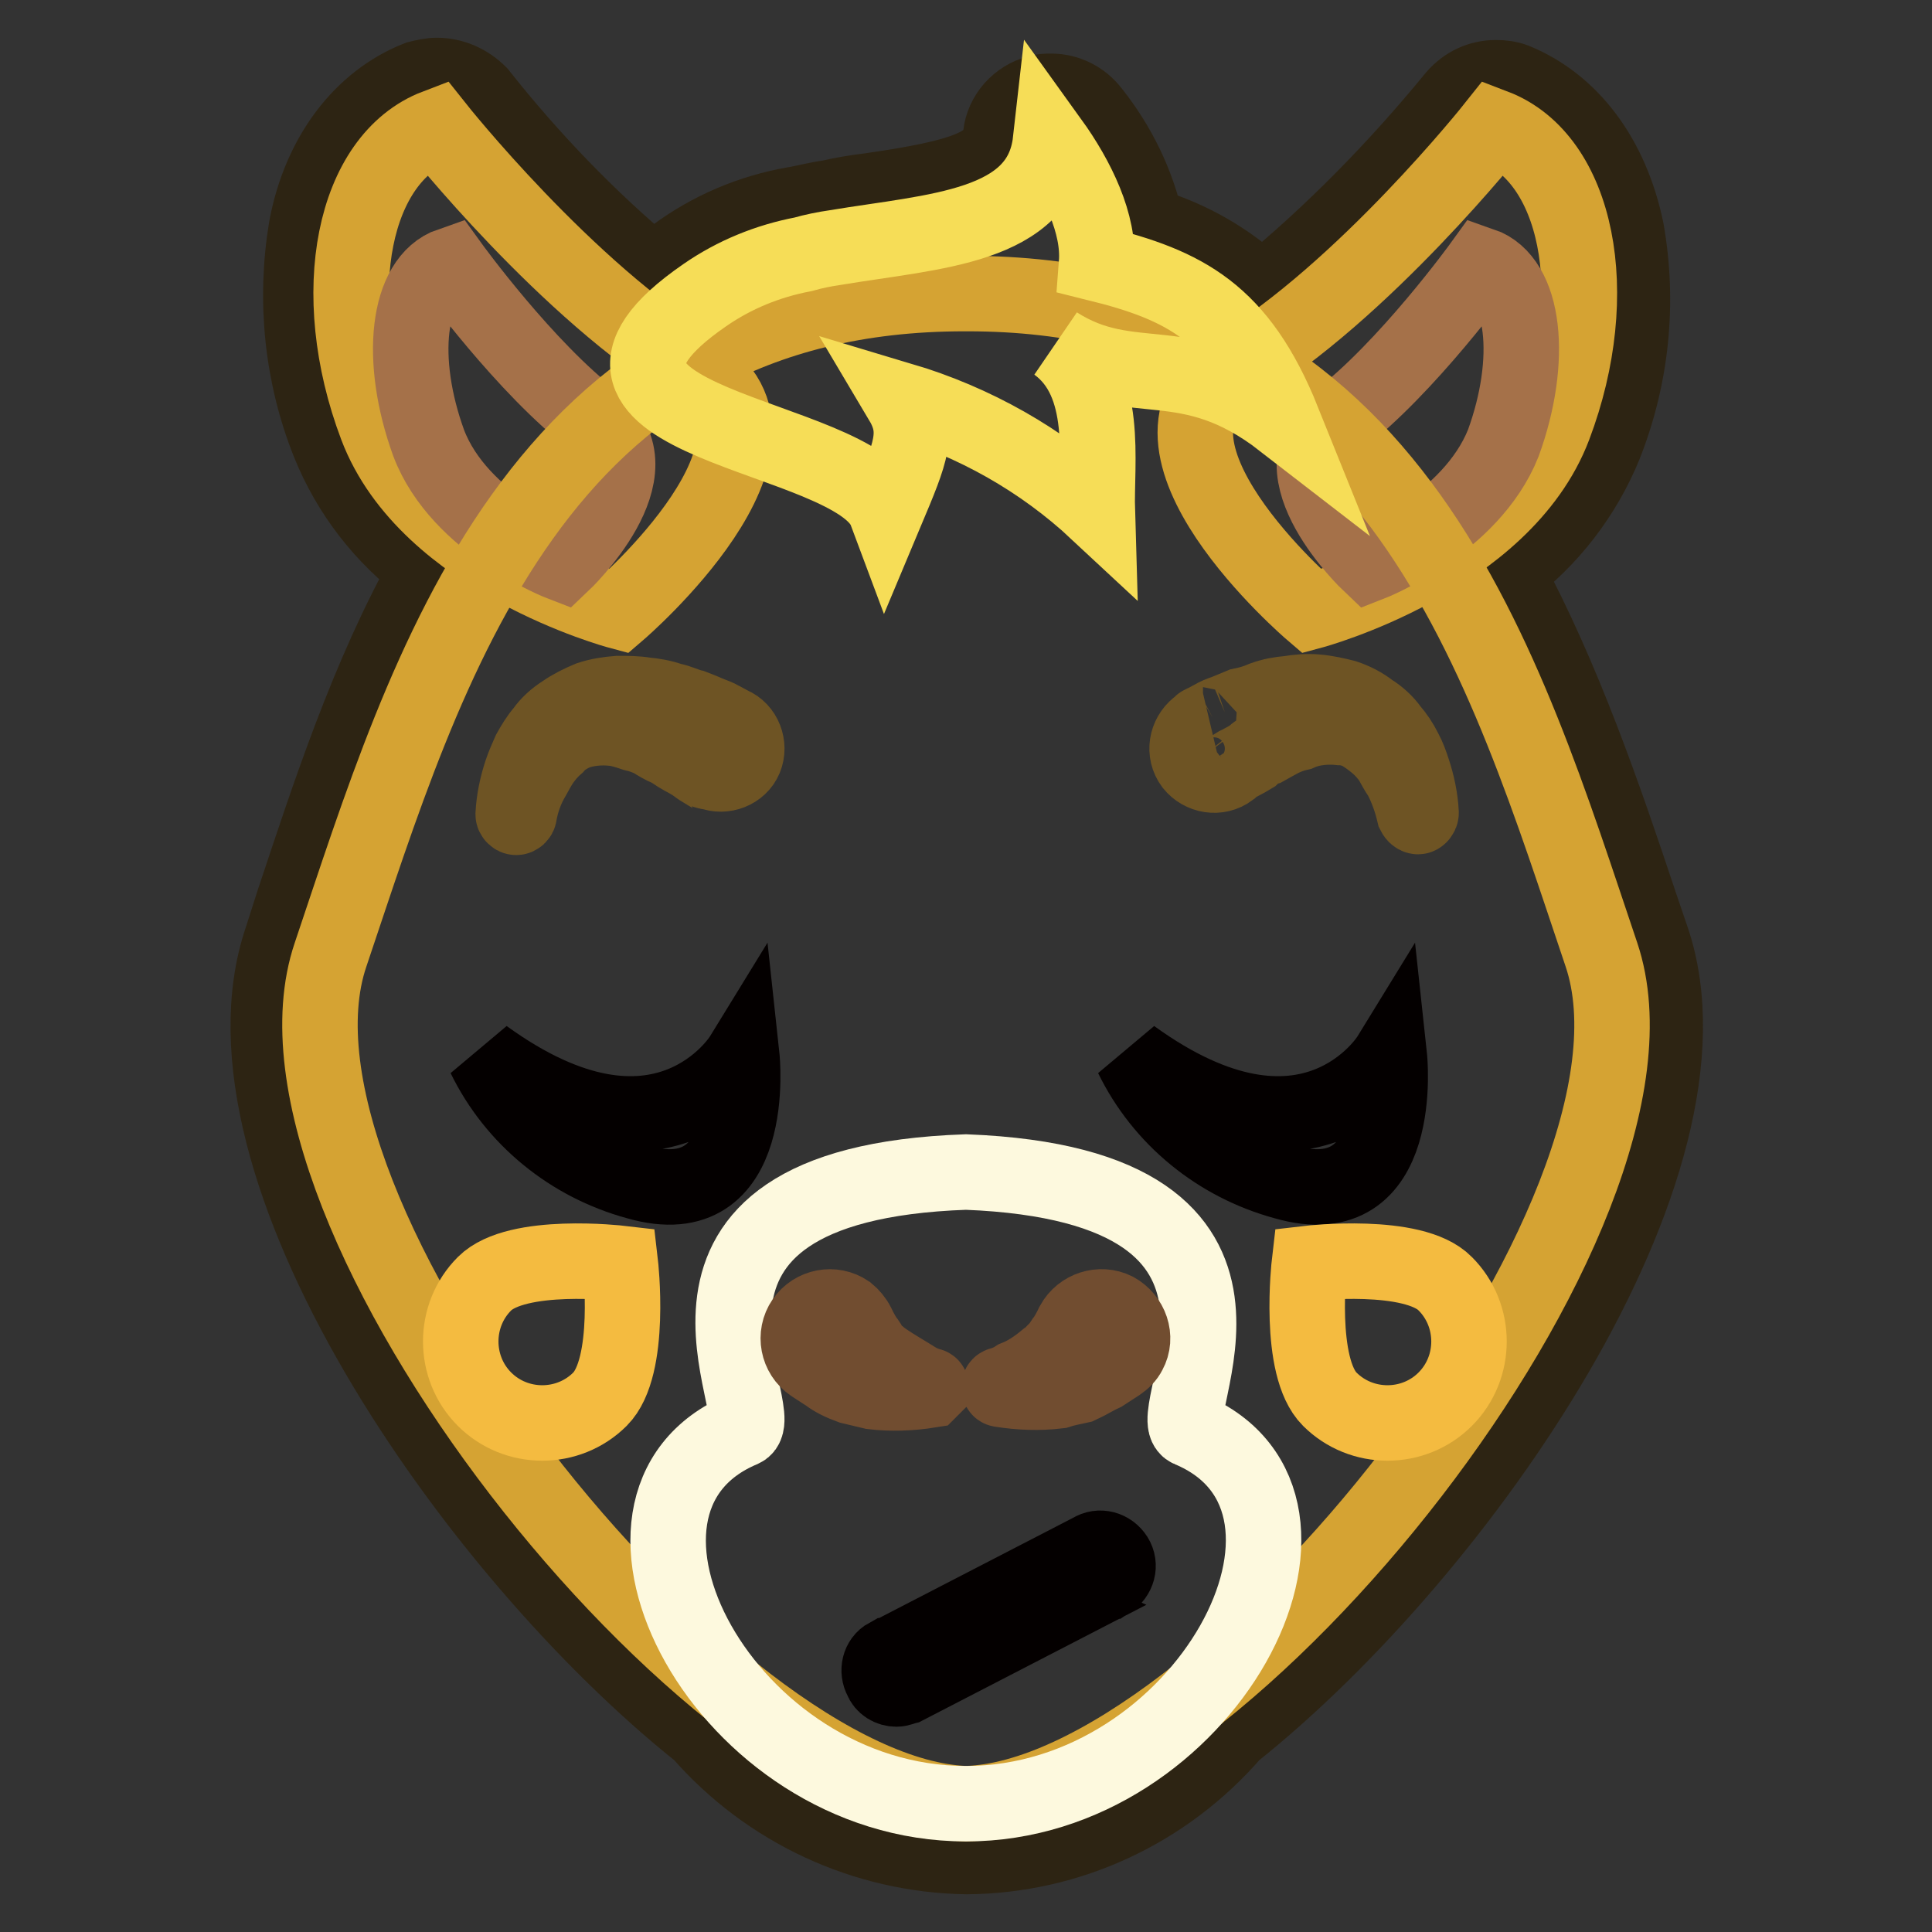
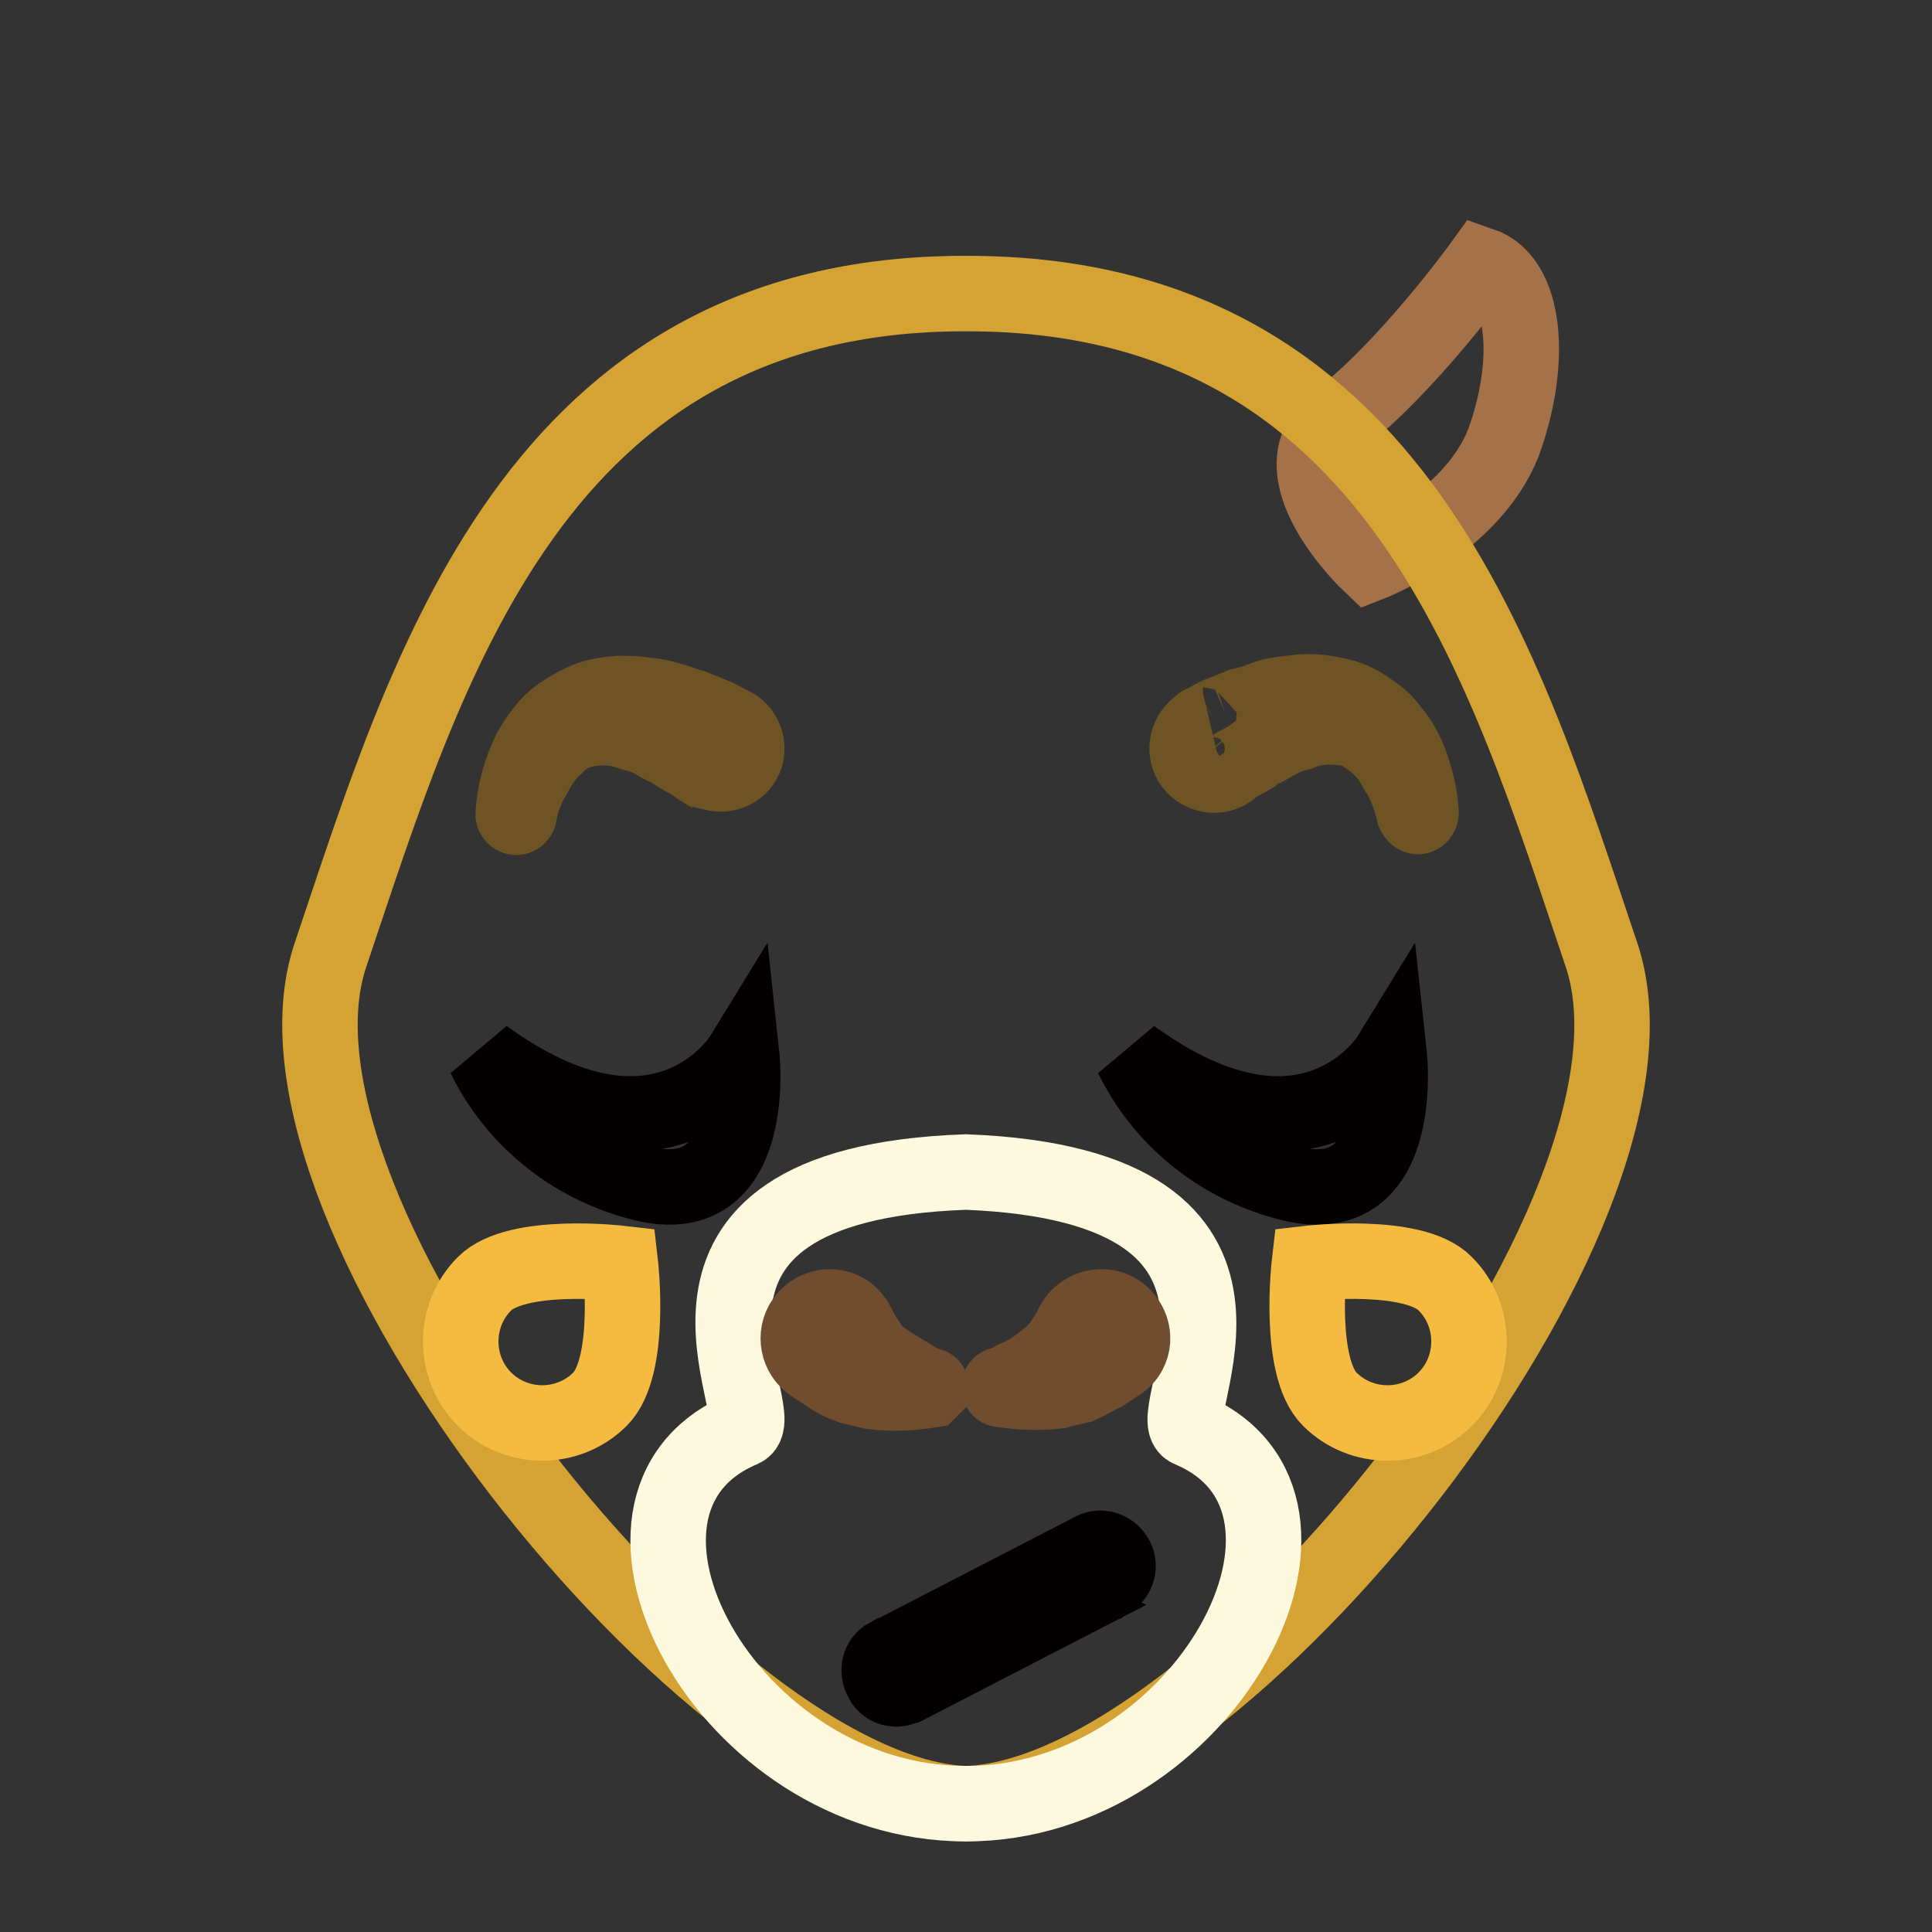
<svg xmlns="http://www.w3.org/2000/svg" version="1.1" x="0px" y="0px" viewBox="0 0 256 256" enable-background="new 0 0 256 256" xml:space="preserve">
  <rect x="0" y="0" width="256" height="256" fill="#333333" stroke="none" />
  <g>
-     <path stroke-width="10" fill-opacity="0" stroke="#2d2413" d="M37.3,124.5c-10.1,29.9,25.4,81.1,55.5,105.1c8.9,10.2,21.7,16.2,35.3,16.4c13.6-0.1,26.4-6.1,35.3-16.4 c30.1-24,65.6-75.2,55.5-105.1l-1.6-4.7c-4.7-14.1-10.1-29.9-17.7-44c5.8-4.3,10.3-10.2,13-16.8c3.6-9.1,4.6-18.9,2.9-28.5 c-2-9.7-7.4-16.8-14.8-19.8c-0.8-0.3-1.6-0.4-2.5-0.4c-2.1,0-4,0.9-5.4,2.5c-7.7,9.4-16.2,18.1-25.6,25.8 c-4.3-4.1-9.5-7.1-15.3-8.8c-1.2-5.5-3.7-10.6-7.2-15c-1.3-1.7-3.3-2.7-5.4-2.7c-0.6,0-1.2,0-1.8,0.2c-2.6,0.7-4.6,2.9-4.9,5.6 c-0.4,4-4.9,5.6-17.5,7.4c-1.7,0.2-3.5,0.5-5.2,0.9c-1.6,0.2-3.4,0.7-4.7,0.9c-5.7,1-11.1,3.3-15.7,6.7c-1.1,0.9-2.2,1.6-3.1,2.2 c-8.4-7-16.1-15-22.9-23.6C62,10.9,60,10,57.9,10c-0.8,0-1.7,0.2-2.5,0.4c-7.4,2.9-13,10.1-14.8,19.8C39,39.8,40,49.7,43.6,58.7 c2.7,6.7,7.2,12.5,13,16.8c-7.9,14.1-13,29.9-17.7,44L37.3,124.5z" />
-     <path stroke-width="10" fill-opacity="0" stroke="#d5a333" d="M49.9,56.5c-6.7-17.7-3.1-35.5,7.9-39.7c0,0,17.3,21.8,34.4,32.1C108.2,58.5,82,81,82,81 S56.6,74.2,49.9,56.5z" />
-     <path stroke-width="10" fill-opacity="0" stroke="#a57149" d="M56.8,58.7c-4-11-2.9-21.6,2.9-23.6c0,0,9.9,13.7,19.1,20.7c8.8,6.5-4.3,18.9-4.3,18.9S60.9,69.5,56.8,58.7 z" />
-     <path stroke-width="10" fill-opacity="0" stroke="#d5a333" d="M205.9,56.5c6.7-17.7,3.1-35.5-7.9-39.7c0,0-17.3,21.8-34.4,32.1C147.5,58.5,173.8,81,173.8,81 S199.2,74.2,205.9,56.5z" />
    <path stroke-width="10" fill-opacity="0" stroke="#a57149" d="M199.2,58.7c4-11,2.9-21.6-2.9-23.6c0,0-9.9,13.7-19.1,20.7c-8.8,6.5,4.3,18.9,4.3,18.9 S194.9,69.5,199.2,58.7L199.2,58.7z" />
    <path stroke-width="10" fill-opacity="0" stroke="#d5a333" d="M212.2,126.5c-12.8-37.9-26.9-87.6-84-87.6h-0.4c-57,0-71.2,49.6-84,87.6C32.3,160.4,94.3,237.9,128,239 C161.7,238.1,223.7,160.7,212.2,126.5L212.2,126.5z" />
    <path stroke-width="10" fill-opacity="0" stroke="#fdf9de" d="M157.6,189.4c-4-1.6,16.6-32.3-29.6-34.1c-46.3,1.6-25.6,32.3-29.6,34.1C75.2,199.1,96.1,239,128,239 C159.7,239,180.8,199.1,157.6,189.4z" />
    <path stroke-width="10" fill-opacity="0" stroke="#714d30" d="M148.2,180.7l-2,1.3c-0.9,0.4-2,1.1-3.1,1.6c-0.9,0.2-2,0.4-2.9,0.7c-2.5,0.3-5.1,0.2-7.6-0.2 c-0.2,0-0.2-0.2-0.2-0.4c0-0.1,0.1-0.2,0.2-0.2c0.7-0.2,1.4-0.5,2-0.9c1.5-0.6,2.8-1.5,4-2.5c0.7-0.4,1.1-1.1,1.8-1.6 c0.2-0.4,0.4-0.8,0.7-1.1c0.7-1.1,1.1-2,1.1-2c1.1-2,3.6-2.8,5.6-1.8c2,1.1,2.9,3.6,1.8,5.6l0,0 C149.3,179.8,148.8,180.3,148.2,180.7L148.2,180.7z M113.6,175.5c0,0,0.4,0.9,1.1,2c0.3,0.3,0.5,0.7,0.7,1.1 c0.5,0.6,1.1,1.1,1.8,1.6c1.3,0.9,2.9,1.8,4,2.5c0.6,0.4,1.3,0.7,2,0.9c0.2,0,0.2,0.2,0.2,0.4l-0.2,0.2c-2.5,0.4-5.1,0.5-7.6,0.2 c-0.9-0.2-2-0.5-2.9-0.7c-1.1-0.4-2.2-0.9-3.1-1.6c-1.1-0.7-2-1.3-2-1.3c-1.9-1.3-2.4-3.9-1.1-5.8s3.9-2.4,5.8-1.1 C112.8,174.3,113.3,174.9,113.6,175.5L113.6,175.5z" />
    <path stroke-width="10" fill-opacity="0" stroke="#040000" d="M150,140c4,8.2,11.4,14.2,20.2,16.6c16.2,4.7,13.9-16.6,13.9-16.6S173.6,157.1,150,140z M64.2,140 c4,8.2,11.4,14.2,20.2,16.6c16.2,4.7,13.9-16.6,13.9-16.6S87.8,157.1,64.2,140z M118.8,223.8c-0.9,0-1.7-0.5-2-1.3 c-0.6-1.1-0.3-2.5,0.8-3.1c0,0,0,0,0.1,0l26.9-13.9c1.1-0.7,2.5-0.3,3.2,0.8c0.7,1.1,0.3,2.5-0.8,3.2c0,0-0.1,0-0.1,0.1l-26.9,13.9 C119.6,223.6,119.2,223.8,118.8,223.8z" />
-     <path stroke-width="10" fill-opacity="0" stroke="#f6dd57" d="M170,55.8c-5.8-14.4-13-18-24.7-20.9c0.4-5.2-2.5-11.2-6.1-16.2c-1.3,11.5-15.3,11.9-28.5,14.1 c-1.4,0.2-2.9,0.5-4.3,0.9c-4.7,0.9-9.1,2.7-13,5.4c-25.1,17.3,20,18,24,28.7c3.4-8.1,4.5-10.6,2-14.8c9.7,2.9,18.6,7.9,26,14.8 c-0.2-6.7,1.6-17.1-5.4-22.2C150,52,157.2,45.9,170,55.8z" />
    <path stroke-width="10" fill-opacity="0" stroke="#6e5424" d="M159.4,95.8l1.3-0.7c0.5-0.3,1-0.5,1.6-0.7c0.7-0.3,1.5-0.6,2.2-0.9c1-0.2,2-0.5,2.9-0.9 c1.1-0.4,2.2-0.6,3.4-0.7c1.2-0.2,2.4-0.3,3.6-0.2c1.3,0.1,2.6,0.4,3.8,0.7c1.2,0.4,2.4,1,3.4,1.8c1,0.6,2,1.5,2.7,2.5 c0.7,0.8,1.3,1.7,1.8,2.7c0.5,0.9,0.8,1.8,1.1,2.7c0.6,1.8,1,3.7,1.1,5.6c0,0.2-0.2,0.5-0.4,0.5c-0.2,0-0.4-0.2-0.5-0.4 c0,0,0,0,0,0c-0.4-1.7-1-3.4-1.8-4.9c-0.5-0.7-0.9-1.5-1.3-2.2c-0.5-0.7-1.1-1.4-1.8-2c-0.7-0.6-1.4-1.1-2.2-1.6 c-0.8-0.4-1.8-0.7-2.7-0.7c-0.9-0.1-1.8-0.1-2.7,0c-0.9,0.1-1.8,0.3-2.7,0.7c-0.9,0.2-1.7,0.5-2.5,0.9c-0.7,0.4-1.3,0.7-2,1.1 c-0.7,0.2-1.3,0.6-1.8,1.1c-0.5,0.3-1,0.6-1.6,0.9c-0.5,0.2-0.9,0.5-1.3,0.9c-1.6,1.2-3.8,0.8-5-0.7c-1.2-1.6-0.8-3.8,0.7-5 c0.1-0.1,0.3-0.2,0.5-0.3C159,96,159.2,95.8,159.4,95.8L159.4,95.8z M93.2,102.1c-0.5-0.3-0.9-0.6-1.3-0.9c-0.5-0.3-1-0.6-1.6-0.9 c-0.4-0.2-1.3-0.9-1.8-1.1c-0.7-0.3-1.4-0.7-2-1.1c-0.8-0.4-1.6-0.7-2.5-0.9c-0.9-0.3-1.8-0.6-2.7-0.7c-0.9-0.1-1.8-0.1-2.7,0 c-0.9,0.1-1.8,0.3-2.7,0.7c-0.8,0.4-1.6,0.9-2.2,1.6c-0.7,0.6-1.3,1.3-1.8,2c-0.5,0.7-0.9,1.5-1.3,2.2c-0.9,1.5-1.5,3.2-1.8,4.9 c0,0.2-0.2,0.4-0.4,0.4s-0.4-0.2-0.4-0.4c0.1-1.9,0.5-3.8,1.1-5.6c0.3-0.9,0.7-1.8,1.1-2.7c0.5-0.9,1.1-1.9,1.8-2.7 c0.7-1,1.6-1.8,2.7-2.5c1-0.7,2.2-1.3,3.4-1.8c1.2-0.4,2.5-0.6,3.8-0.7c1.2,0,2.4,0,3.6,0.2c1.1,0.1,2.3,0.3,3.4,0.7 c1.1,0.2,2,0.7,2.9,0.9c0.8,0.3,1.5,0.6,2.2,0.9c0.5,0.2,1.1,0.4,1.6,0.7l1.3,0.7c1.7,0.7,2.5,2.8,1.8,4.5 c-0.7,1.7-2.8,2.5-4.5,1.8C93.6,102.3,93.4,102.1,93.2,102.1z" />
    <path stroke-width="10" fill-opacity="0" stroke="#f4bb40" d="M191.5,170.1c4.2,4.2,4.2,11.1,0,15.3c-4.2,4.2-11.1,4.2-15.3,0c-4.3-4.3-2.7-18-2.7-18 S187.3,165.8,191.5,170.1z M64.2,170.1c-4.2,4.2-4.2,11.1,0,15.3c4.2,4.2,11.1,4.2,15.3,0c4.3-4.3,2.7-18,2.7-18 S68.5,165.8,64.2,170.1z" />
  </g>
</svg>